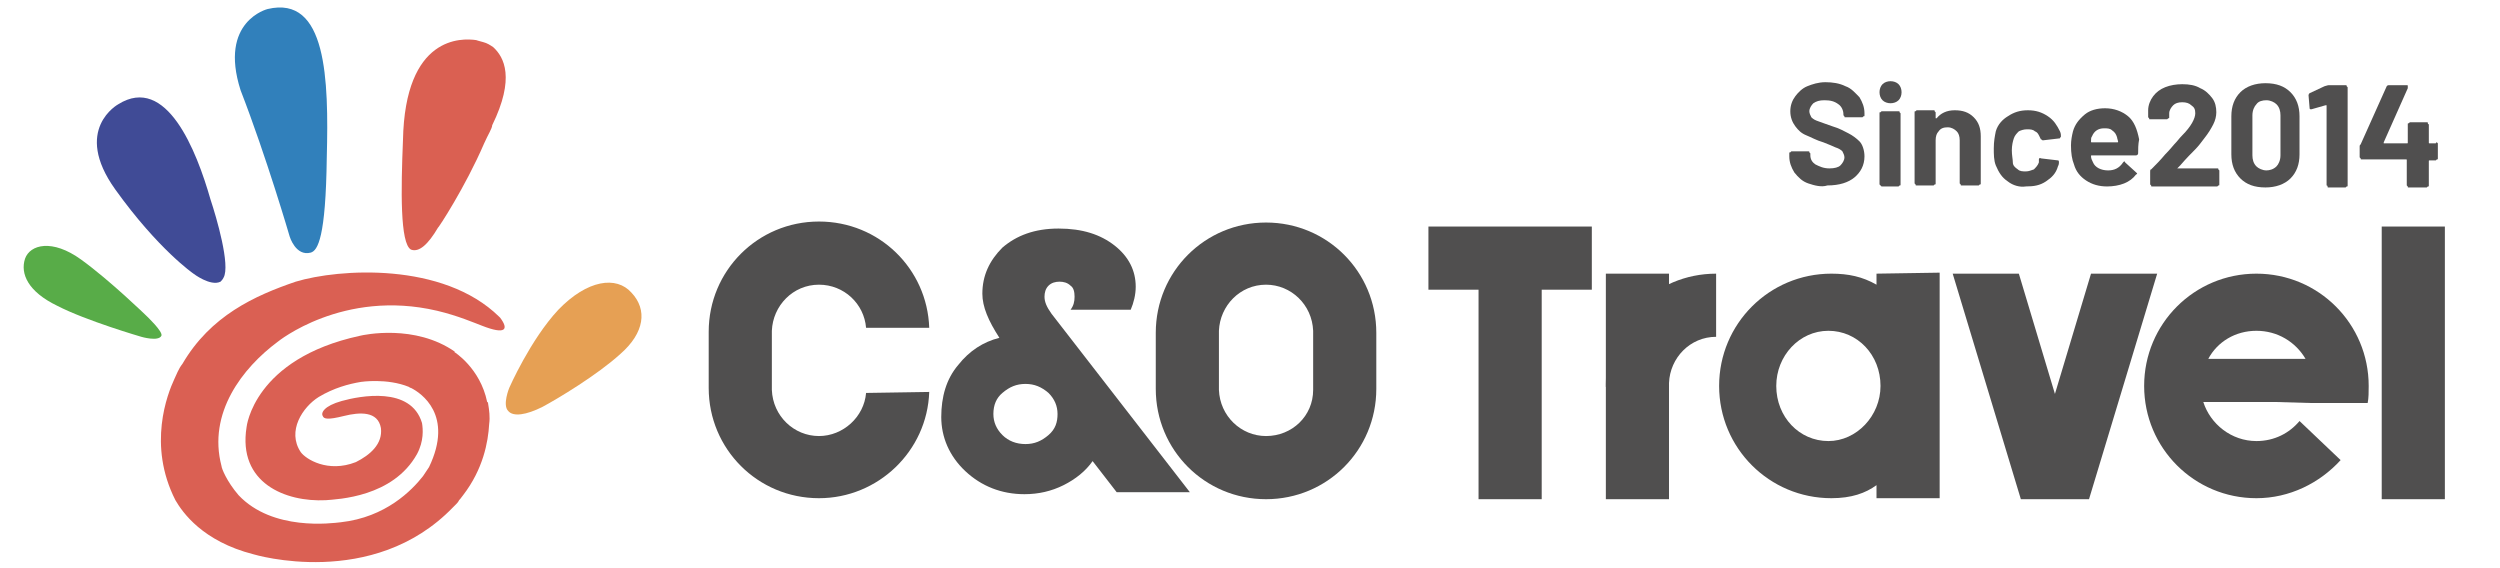
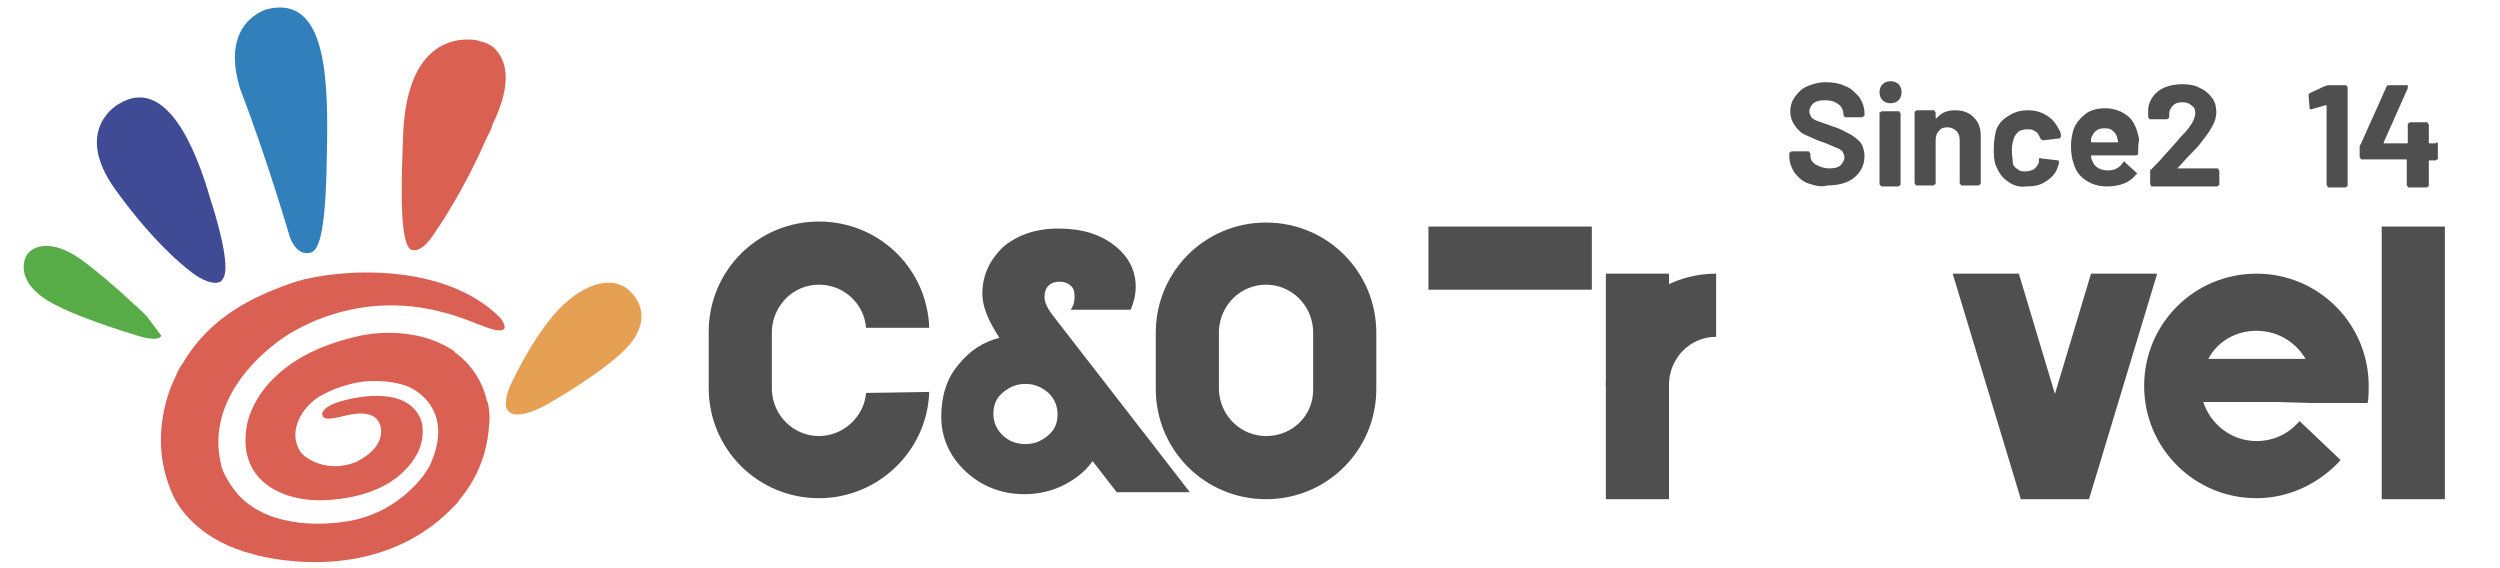
<svg xmlns="http://www.w3.org/2000/svg" version="1.1" id="图层_1" x="0px" y="0px" viewBox="0 0 249.4 56.7" style="enable-background:new 0 0 249.4 56.7;" xml:space="preserve">
  <style type="text/css">
	.st0{fill:#DA6052;}
	.st1{fill:#3180BB;}
	.st2{fill:#58AC48;}
	.st3{fill:#E6A054;}
	.st4{fill:#DA6053;}
	.st5{fill:#404B96;}
	.st6{fill:#504F4F;}
</style>
  <path class="st0" d="M49.2,4.7c-0.3-0.2-0.6-0.4-1-0.5C47.8,4.1,47.5,4,47.5,4c-1.4-0.2-7.1-0.5-7.3,10C40,18.9,39.9,24.3,41,24.9  c0.8,0.3,1.7-0.5,2.7-2.2c0,0.1,2.7-4,4.6-8.4c0.4-0.9,0.8-1.5,0.8-1.8C51.4,7.8,50.3,5.7,49.2,4.7" />
  <path class="st1" d="M26.7,0.9c0,0-4.9,1.2-2.7,8.1c2.6,6.7,4.9,14.6,4.9,14.6s0.6,2,2.1,1.6c0.7-0.2,1.5-1.5,1.6-9.5  C32.8,7.9,32.6-0.5,26.7,0.9" />
-   <path class="st2" d="M14.6,31.5c0,0-3.6-3.5-6.5-5.6S3,24.4,2.5,25.8c-0.5,1.5,0.3,3.3,3.2,4.7c2.9,1.5,8.4,3.1,8.4,3.1  s1.7,0.5,2-0.1C16.3,33.1,14.6,31.5,14.6,31.5" />
+   <path class="st2" d="M14.6,31.5c0,0-3.6-3.5-6.5-5.6S3,24.4,2.5,25.8c-0.5,1.5,0.3,3.3,3.2,4.7c2.9,1.5,8.4,3.1,8.4,3.1  s1.7,0.5,2-0.1" />
  <path class="st3" d="M63,29.2c-1.5-1.7-4.4-1.3-7.3,1.7c-2.8,3-4.9,7.8-4.9,7.8s-0.7,1.7-0.1,2.3c0.5,0.6,1.8,0.4,3.4-0.4  c1.5-0.8,5.5-3.2,7.8-5.3C64.3,33.2,64.6,30.9,63,29.2" />
  <path class="st4" d="M49.9,31.7c-0.1-0.1-0.1-0.1-0.1-0.1c-5.6-5.5-16-4.8-20.3-3.5c-4.1,1.4-8.5,3.4-11.3,8.2l0,0  c-0.4,0.5-0.6,1.1-0.8,1.5c-0.7,1.5-2.7,6.6,0.1,12.1c0.7,1.2,2.7,4.1,7.8,5.4l0,0c0,0,11.9,3.6,19.9-4.7c0.1-0.1,0.2-0.2,0.3-0.3  l0,0c0.1-0.1,0.2-0.2,0.3-0.4c0.2-0.2,0.3-0.4,0.4-0.5l0,0c2-2.6,2.5-5.3,2.6-7.1c0.1-0.7,0-1.4-0.1-2c0-0.2-0.1-0.2-0.1-0.2l0,0  c-0.7-3.4-3.3-5-3.3-5h0.1c-4-2.8-9.1-1.7-9.5-1.6c-10.6,2.3-11.3,9.1-11.3,9.1l0,0c-0.9,5.6,3.9,7.5,7.9,7.3  c1.2-0.1,6.7-0.3,9.1-4.6l0,0c0.7-1.3,0.6-2.5,0.5-3.1c-1.1-3.7-6.2-2.7-8-2.2c-1.8,0.5-2.1,1.2-1.9,1.5c0.1,0.3,0.5,0.4,2.1,0  s3.4-0.5,3.7,1.2c0.2,1.6-1.1,2.7-2.5,3.4c-2.8,1.1-5-0.3-5.5-1c-1.4-2.1,0.2-4.5,1.8-5.5c1.5-0.9,3-1.3,4.2-1.5l0,0  c0,0,2.6-0.4,4.8,0.5l0,0l0,0c0.1,0.1,0.2,0.1,0.2,0.1c1,0.5,4.3,2.7,1.8,7.9c-0.2,0.3-0.4,0.6-0.6,0.9c-1.1,1.4-3.7,4.1-8.2,4.6  c-0.9,0.1-6.8,0.9-10.2-2.7c-1.2-1.4-1.7-2.7-1.7-2.9c-1.4-5.3,2.1-9.8,5.6-12.4l0,0c0,0,6.5-5.3,15.9-3.1c2.1,0.5,3.7,1.2,4.5,1.5  C50.4,33.4,50.8,32.9,49.9,31.7" />
  <path class="st5" d="M21,19.9c-1.4-4.9-4.4-12.5-9.2-9.5c0,0-4.6,2.5-0.3,8.5s7.8,8.4,7.8,8.4s1.7,1.3,2.7,0.8  c0.1-0.1,0.2-0.2,0.3-0.4l0,0C23,26.5,21.6,21.7,21,19.9" />
  <g>
    <path class="st6" d="M102.2,49.3c-2.3,0-4.3-0.8-5.9-2.3c-1.6-1.5-2.4-3.4-2.4-5.4c0-2,0.5-3.8,1.7-5.2c1.1-1.4,2.5-2.3,4.1-2.7   c-1.1-1.7-1.7-3.1-1.7-4.4c0-1.8,0.7-3.3,2-4.6c1.4-1.2,3.2-1.9,5.6-1.9s4.2,0.6,5.6,1.7s2.1,2.5,2.1,4.1c0,0.8-0.2,1.6-0.5,2.3h-6   c0.3-0.4,0.4-0.8,0.4-1.3c0-0.5-0.1-0.9-0.4-1.1c-0.3-0.3-0.7-0.4-1.1-0.4c-0.4,0-0.8,0.1-1.1,0.4c-0.3,0.3-0.4,0.7-0.4,1.1   c0,0.5,0.2,1,0.7,1.7l13.8,17.8h-7.3L109,46c-0.7,1-1.7,1.8-2.9,2.4C104.9,49,103.6,49.3,102.2,49.3z M99.1,41.3   c0,0.8,0.3,1.5,0.9,2.1c0.6,0.6,1.4,0.9,2.3,0.9s1.6-0.3,2.3-0.9c0.7-0.6,0.9-1.3,0.9-2.1c0-0.8-0.3-1.5-0.9-2.1   c-0.7-0.6-1.4-0.9-2.3-0.9s-1.6,0.3-2.3,0.9C99.4,39.7,99.1,40.4,99.1,41.3z" />
  </g>
  <path class="st6" d="M86.4,39.2c-0.2,2.4-2.3,4.3-4.7,4.3c-2.5,0-4.6-2-4.7-4.6l0,0v-0.2v-5.5v-0.2l0,0c0.1-2.5,2.1-4.6,4.7-4.6  c2.5,0,4.5,1.9,4.7,4.3h6.3c-0.2-5.9-5-10.6-11-10.6c-6.1,0-11,4.9-11,11l0,0l0,0v5.5l0,0v0.1c0,6.1,4.9,11,11,11  c5.9,0,10.8-4.7,11-10.6L86.4,39.2L86.4,39.2z" />
  <path class="st6" d="M137.3,33.2c0-6.1-4.9-11-11-11c-6.1,0-11,4.9-11,11l0,0l0,0v5.5l0,0v0.1c0,6.1,4.9,11,11,11  c6.1,0,11-4.9,11-11v-0.1l0,0V33.2L137.3,33.2L137.3,33.2z M126.3,43.5c-2.5,0-4.6-2-4.7-4.6l0,0v-0.2v-5.5v-0.2l0,0  c0.1-2.5,2.1-4.6,4.7-4.6c2.5,0,4.6,2,4.7,4.6l0,0v0.2v5.5v0.2l0,0C131,41.5,128.9,43.5,126.3,43.5z" />
-   <rect x="147.5" y="27.3" class="st6" width="6.3" height="22.5" />
  <rect x="142.5" y="22.6" class="st6" width="16.3" height="6.3" />
  <rect x="160.2" y="27.3" class="st6" width="6.3" height="22.5" />
  <path class="st6" d="M160.2,38.6h6.3v-0.2v-0.2l0,0c0.1-2.5,2.1-4.6,4.7-4.6v-6.3c-6.1,0-11,4.9-11,11l0,0l0,0V38.6z" />
  <rect x="237.6" y="22.6" class="st6" width="6.3" height="27.2" />
-   <path class="st6" d="M187.2,27.3v1.1c-1.4-0.8-2.8-1.1-4.5-1.1c-6.2,0-11.2,5-11.2,11.2c0,6.2,5,11.2,11.2,11.2c2,0,3.4-0.5,4.5-1.3  v1.3h6.3V27.2L187.2,27.3L187.2,27.3z M182.4,44c-2.9,0-5.2-2.4-5.2-5.5c0-3,2.3-5.5,5.2-5.5s5.2,2.4,5.2,5.5  C187.6,41.5,185.2,44,182.4,44z" />
  <polygon class="st6" points="208.6,27.3 205,39.3 201.4,27.3 194.8,27.3 201.6,49.8 208.4,49.8 215.2,27.3 " />
  <path class="st6" d="M230.4,40.2h2.1h3.7c0.1-0.5,0.1-1.1,0.1-1.7c0-6.2-5-11.2-11.2-11.2c-6.2,0-11.2,5-11.2,11.2  c0,6.2,5,11.2,11.2,11.2c3.3,0,6.3-1.5,8.4-3.8l-4.1-3.9c-1,1.2-2.5,2-4.3,2c-2.5,0-4.6-1.7-5.3-3.9h7.1L230.4,40.2L230.4,40.2z   M225.1,33c2.1,0,3.9,1.1,4.9,2.8h-9.7C221.2,34.1,223,33,225.1,33z" />
  <g>
    <path class="st6" d="M180.4,18.3c-0.6-0.2-1-0.6-1.4-1.1c-0.3-0.5-0.5-1-0.5-1.6v-0.3c0-0.1,0-0.1,0.1-0.1c0.1-0.1,0.1-0.1,0.1-0.1   h1.7c0.1,0,0.1,0,0.1,0.1c0.1,0.1,0.1,0.1,0.1,0.1v0.2c0,0.4,0.2,0.7,0.5,0.9c0.4,0.2,0.8,0.4,1.4,0.4c0.5,0,0.9-0.1,1.1-0.3   c0.2-0.2,0.4-0.5,0.4-0.8c0-0.2-0.1-0.4-0.2-0.6c-0.2-0.2-0.4-0.3-0.7-0.4c-0.2-0.1-0.7-0.3-1.2-0.5c-0.7-0.2-1.2-0.5-1.7-0.7   c-0.5-0.2-0.8-0.5-1.1-0.9s-0.5-0.9-0.5-1.5s0.2-1.1,0.5-1.5c0.3-0.4,0.7-0.8,1.2-1c0.5-0.2,1.1-0.4,1.8-0.4c0.7,0,1.4,0.1,2,0.4   c0.6,0.2,1,0.7,1.4,1.1c0.3,0.5,0.5,1,0.5,1.6v0.2c0,0.1,0,0.1-0.1,0.1c-0.1,0.1-0.1,0.1-0.1,0.1h-1.7c-0.1,0-0.1,0-0.1-0.1   c-0.1-0.1-0.1-0.1-0.1-0.1v-0.1c0-0.4-0.2-0.8-0.5-1c-0.4-0.3-0.8-0.4-1.4-0.4c-0.5,0-0.8,0.1-1.1,0.3c-0.2,0.2-0.4,0.5-0.4,0.8   c0,0.2,0.1,0.4,0.2,0.6c0.2,0.2,0.4,0.3,0.7,0.4c0.3,0.1,0.8,0.3,1.4,0.5c0.7,0.2,1.2,0.5,1.6,0.7c0.4,0.2,0.8,0.5,1.1,0.8   s0.5,0.9,0.5,1.5c0,0.9-0.4,1.6-1,2.1s-1.5,0.8-2.7,0.8C181.7,18.7,181,18.5,180.4,18.3z" />
    <path class="st6" d="M187.8,10c-0.2-0.2-0.3-0.5-0.3-0.8s0.1-0.6,0.3-0.8c0.2-0.2,0.5-0.3,0.8-0.3s0.6,0.1,0.8,0.3   c0.2,0.2,0.3,0.5,0.3,0.8s-0.1,0.6-0.3,0.8c-0.2,0.2-0.5,0.3-0.8,0.3S188,10.2,187.8,10z M187.6,18.5c-0.1-0.1-0.1-0.1-0.1-0.1   v-7.1c0-0.1,0-0.1,0.1-0.1c0.1-0.1,0.1-0.1,0.1-0.1h1.7c0.1,0,0.1,0,0.1,0.1c0.1,0.1,0.1,0.1,0.1,0.1v7.1c0,0.1,0,0.1-0.1,0.1   c-0.1,0.1-0.1,0.1-0.1,0.1h-1.7C187.7,18.6,187.6,18.5,187.6,18.5z" />
    <path class="st6" d="M196.9,11.7c0.5,0.5,0.7,1.1,0.7,1.9v4.7c0,0.1,0,0.1-0.1,0.1c-0.1,0.1-0.1,0.1-0.1,0.1h-1.7   c-0.1,0-0.1,0-0.1-0.1c-0.1-0.1-0.1-0.1-0.1-0.1V14c0-0.4-0.1-0.7-0.3-0.9c-0.2-0.2-0.5-0.4-0.9-0.4c-0.4,0-0.7,0.1-0.9,0.4   c-0.2,0.2-0.3,0.5-0.3,0.9v4.3c0,0.1,0,0.1-0.1,0.1c-0.1,0.1-0.1,0.1-0.1,0.1h-1.7c-0.1,0-0.1,0-0.1-0.1c-0.1-0.1-0.1-0.1-0.1-0.1   v-7.1c0-0.1,0-0.1,0.1-0.1c0.1-0.1,0.1-0.1,0.1-0.1h1.7c0.1,0,0.1,0,0.1,0.1c0.1,0.1,0.1,0.1,0.1,0.1v0.5v0.1h0.1   c0.4-0.5,1-0.8,1.8-0.8C195.8,11,196.4,11.2,196.9,11.7z" />
    <path class="st6" d="M200.3,18.1c-0.6-0.4-0.9-0.9-1.2-1.6c-0.2-0.5-0.2-1.1-0.2-1.7c0-0.7,0.1-1.2,0.2-1.7   c0.2-0.7,0.7-1.2,1.2-1.5c0.6-0.4,1.2-0.6,2-0.6c0.8,0,1.4,0.2,2,0.6s0.9,0.9,1.2,1.5c0.1,0.2,0.1,0.4,0.1,0.5l0,0   c0,0.1-0.1,0.1-0.1,0.2l-1.7,0.2l0,0c-0.1,0-0.1-0.1-0.2-0.1l-0.1-0.2c-0.1-0.2-0.2-0.5-0.5-0.6c-0.2-0.2-0.5-0.2-0.8-0.2   s-0.6,0.1-0.8,0.2c-0.2,0.2-0.4,0.4-0.5,0.7c-0.1,0.3-0.2,0.7-0.2,1.2s0.1,0.9,0.1,1.2s0.2,0.5,0.5,0.7c0.2,0.2,0.5,0.2,0.8,0.2   s0.5-0.1,0.8-0.2c0.2-0.2,0.4-0.4,0.5-0.7V16c0,0,0,0,0-0.1c0-0.1,0.1-0.2,0.2-0.1l1.7,0.2c0.1,0,0.1,0.1,0.1,0.2   c0,0.1,0,0.2-0.1,0.4c-0.2,0.7-0.6,1.1-1.2,1.5c-0.6,0.4-1.2,0.5-2,0.5C201.5,18.7,200.8,18.5,200.3,18.1z" />
    <path class="st6" d="M213.3,15.3c0,0.1-0.1,0.2-0.2,0.2h-4.4c-0.1,0-0.1,0-0.1,0.1c0,0.2,0.1,0.4,0.2,0.6c0.2,0.5,0.8,0.8,1.5,0.8   c0.6,0,1.1-0.2,1.5-0.8c0.1-0.1,0.1-0.1,0.1-0.1c0,0,0.1,0,0.1,0.1l1.1,1c0.1,0.1,0.1,0.1,0.1,0.1s0,0.1-0.1,0.1   c-0.3,0.4-0.7,0.7-1.2,0.9c-0.5,0.2-1.1,0.3-1.7,0.3c-0.8,0-1.5-0.2-2.1-0.6c-0.6-0.4-1-0.9-1.2-1.6c-0.2-0.5-0.3-1.1-0.3-1.9   c0-0.5,0.1-1,0.2-1.4c0.2-0.7,0.6-1.2,1.2-1.7c0.5-0.4,1.2-0.6,2-0.6c0.9,0,1.7,0.3,2.3,0.8c0.6,0.5,0.9,1.3,1.1,2.3   C213.3,14.4,213.3,14.9,213.3,15.3z M208.7,13.6c-0.1,0.1-0.1,0.3-0.1,0.5c0,0.1,0,0.1,0.1,0.1h2.5c0.1,0,0.1,0,0.1-0.1   c-0.1-0.3-0.1-0.4-0.1-0.4c-0.1-0.3-0.2-0.5-0.5-0.7c-0.2-0.2-0.5-0.2-0.8-0.2C209.3,12.8,208.9,13.1,208.7,13.6z" />
    <path class="st6" d="M217.2,16.8L217.2,16.8h4c0.1,0,0.1,0,0.1,0.1c0.1,0.1,0.1,0.1,0.1,0.1v1.4c0,0.1,0,0.1-0.1,0.1   c-0.1,0.1-0.1,0.1-0.1,0.1h-6.5c-0.1,0-0.1,0-0.1-0.1c-0.1-0.1-0.1-0.1-0.1-0.1v-1.3c0-0.1,0-0.2,0.1-0.2c0.5-0.5,0.9-0.9,1.4-1.5   c0.5-0.5,0.8-0.9,0.9-1c0.3-0.3,0.5-0.6,0.8-0.9c0.9-0.9,1.3-1.7,1.3-2.2c0-0.4-0.1-0.6-0.4-0.8c-0.2-0.2-0.5-0.3-0.9-0.3   c-0.4,0-0.7,0.1-0.9,0.3c-0.2,0.2-0.4,0.5-0.4,0.8v0.4c0,0.1,0,0.1-0.1,0.1c-0.1,0.1-0.1,0.1-0.1,0.1h-1.7c-0.1,0-0.1,0-0.1-0.1   c-0.1-0.1-0.1-0.1-0.1-0.1V11c0-0.5,0.2-1,0.5-1.4c0.3-0.4,0.7-0.7,1.2-0.9c0.5-0.2,1.1-0.3,1.7-0.3c0.7,0,1.3,0.1,1.8,0.4   c0.5,0.2,0.9,0.6,1.2,1s0.4,0.9,0.4,1.4c0,0.4-0.1,0.8-0.3,1.2c-0.2,0.4-0.5,0.9-0.9,1.4c-0.3,0.4-0.6,0.8-0.9,1.1   s-0.9,0.9-1.5,1.6L217.2,16.8C217.2,16.8,217.2,16.8,217.2,16.8z" />
-     <path class="st6" d="M223.5,17.8c-0.6-0.6-0.9-1.4-0.9-2.4v-3.8c0-1,0.3-1.8,0.9-2.4c0.6-0.6,1.5-0.9,2.5-0.9   c1.1,0,1.9,0.3,2.5,0.9c0.6,0.6,0.9,1.4,0.9,2.4v3.8c0,1-0.3,1.8-0.9,2.4c-0.6,0.6-1.5,0.9-2.5,0.9   C224.9,18.7,224.1,18.4,223.5,17.8z M227.1,16.6c0.2-0.2,0.4-0.6,0.4-1.1v-4c0-0.4-0.1-0.8-0.4-1.1c-0.2-0.2-0.6-0.4-1-0.4   c-0.4,0-0.8,0.1-1,0.4c-0.2,0.2-0.4,0.6-0.4,1.1v4c0,0.4,0.1,0.8,0.4,1.1c0.2,0.2,0.6,0.4,1,0.4C226.4,17,226.8,16.9,227.1,16.6z" />
    <path class="st6" d="M232.3,8.5h1.7c0.1,0,0.1,0,0.1,0.1c0.1,0.1,0.1,0.1,0.1,0.1v9.8c0,0.1,0,0.1-0.1,0.1   c-0.1,0.1-0.1,0.1-0.1,0.1h-1.7c-0.1,0-0.1,0-0.1-0.1s-0.1-0.1-0.1-0.1v-7.9v-0.1h-0.1l-1.4,0.4h-0.1c-0.1,0-0.1-0.1-0.1-0.2   l-0.1-1.2c0-0.1,0.1-0.2,0.1-0.2l1.5-0.7C232.2,8.5,232.3,8.5,232.3,8.5z" />
    <path class="st6" d="M243.1,14.2c0.1,0.1,0.1,0.1,0.1,0.1v1.5c0,0.1,0,0.1-0.1,0.1c-0.1,0.1-0.1,0.1-0.1,0.1h-0.6   c-0.1,0-0.1,0-0.1,0.1v2.4c0,0.1,0,0.1-0.1,0.1c-0.1,0.1-0.1,0.1-0.1,0.1h-1.8c-0.1,0-0.1,0-0.1-0.1c-0.1-0.1-0.1-0.1-0.1-0.1V16   c0-0.1,0-0.1-0.1-0.1h-4.4c-0.1,0-0.1,0-0.1-0.1c-0.1-0.1-0.1-0.1-0.1-0.1v-1.1c0-0.1,0-0.1,0.1-0.2l2.6-5.8   c0.1-0.1,0.1-0.1,0.2-0.1h1.8c0.1,0,0.1,0,0.1,0.1s0,0.1,0,0.2l-2.4,5.4v0.1c0,0,0,0,0.1,0h2.2c0.1,0,0.1,0,0.1-0.1v-1.8   c0-0.1,0-0.1,0.1-0.1c0.1-0.1,0.1-0.1,0.1-0.1h1.7c0.1,0,0.1,0,0.1,0.1s0.1,0.1,0.1,0.1v1.8c0,0.1,0,0.1,0.1,0.1h0.6   C243,14.2,243.1,14.2,243.1,14.2z" />
  </g>
</svg>